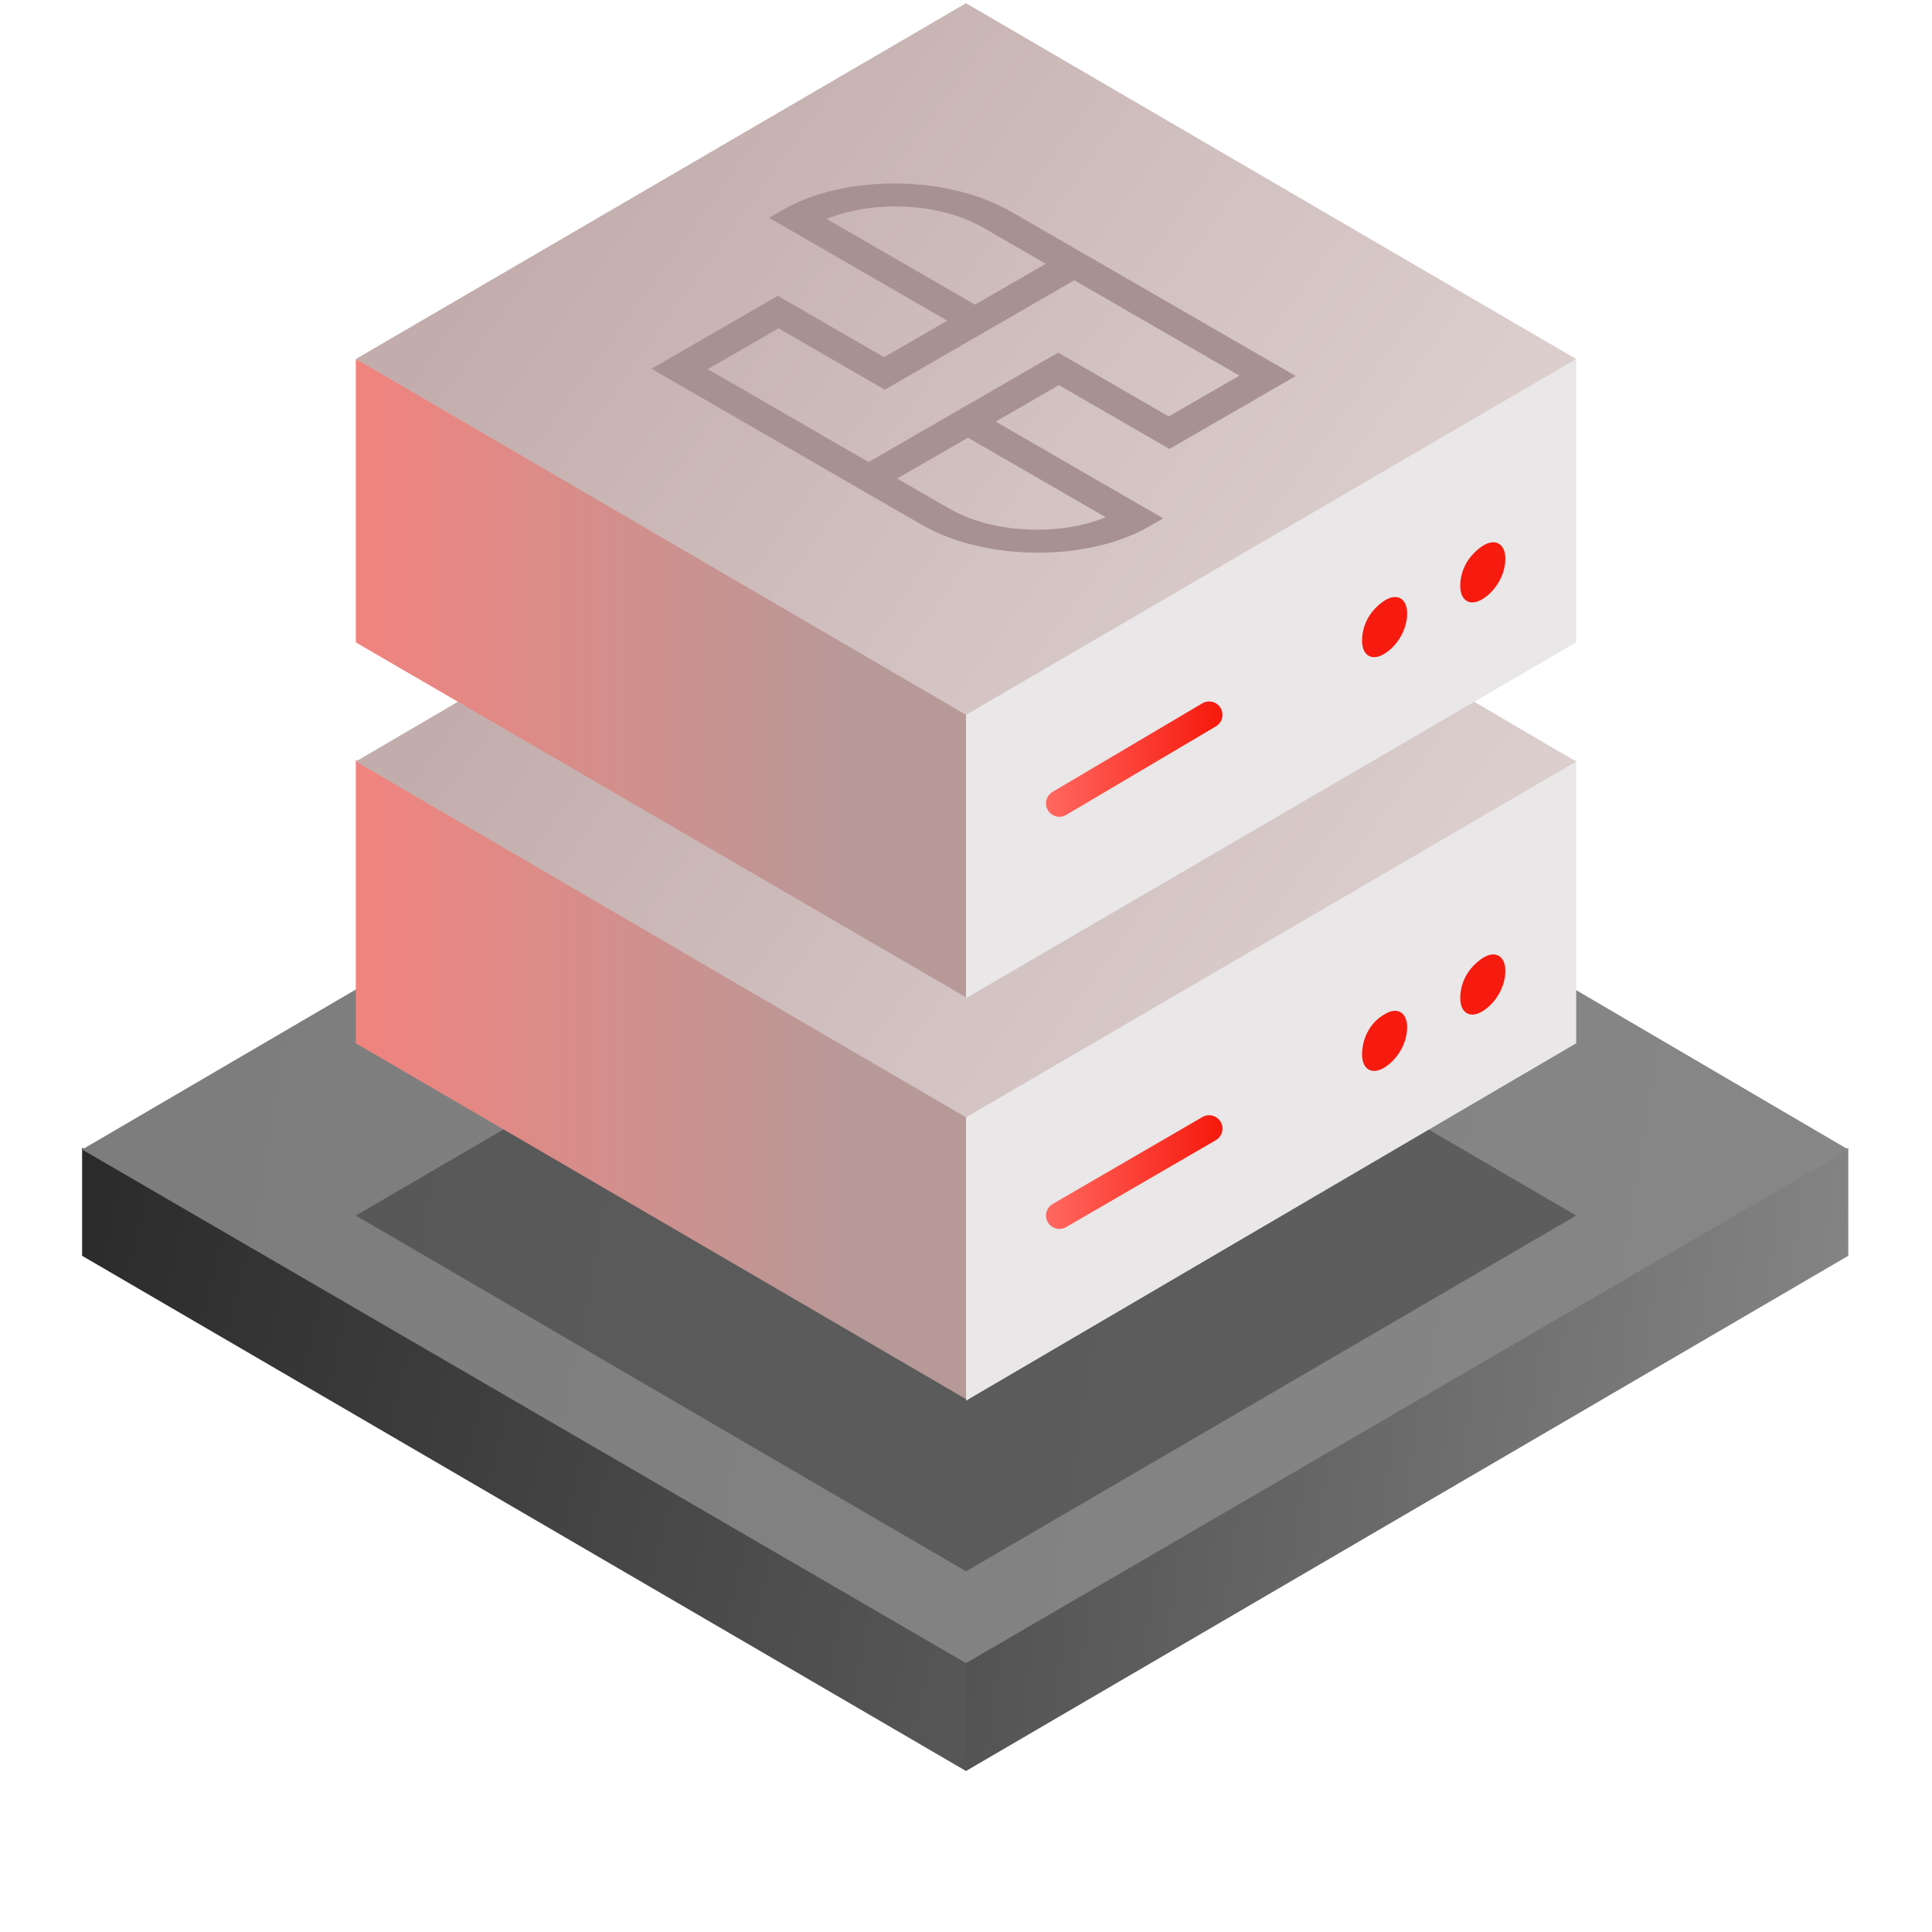
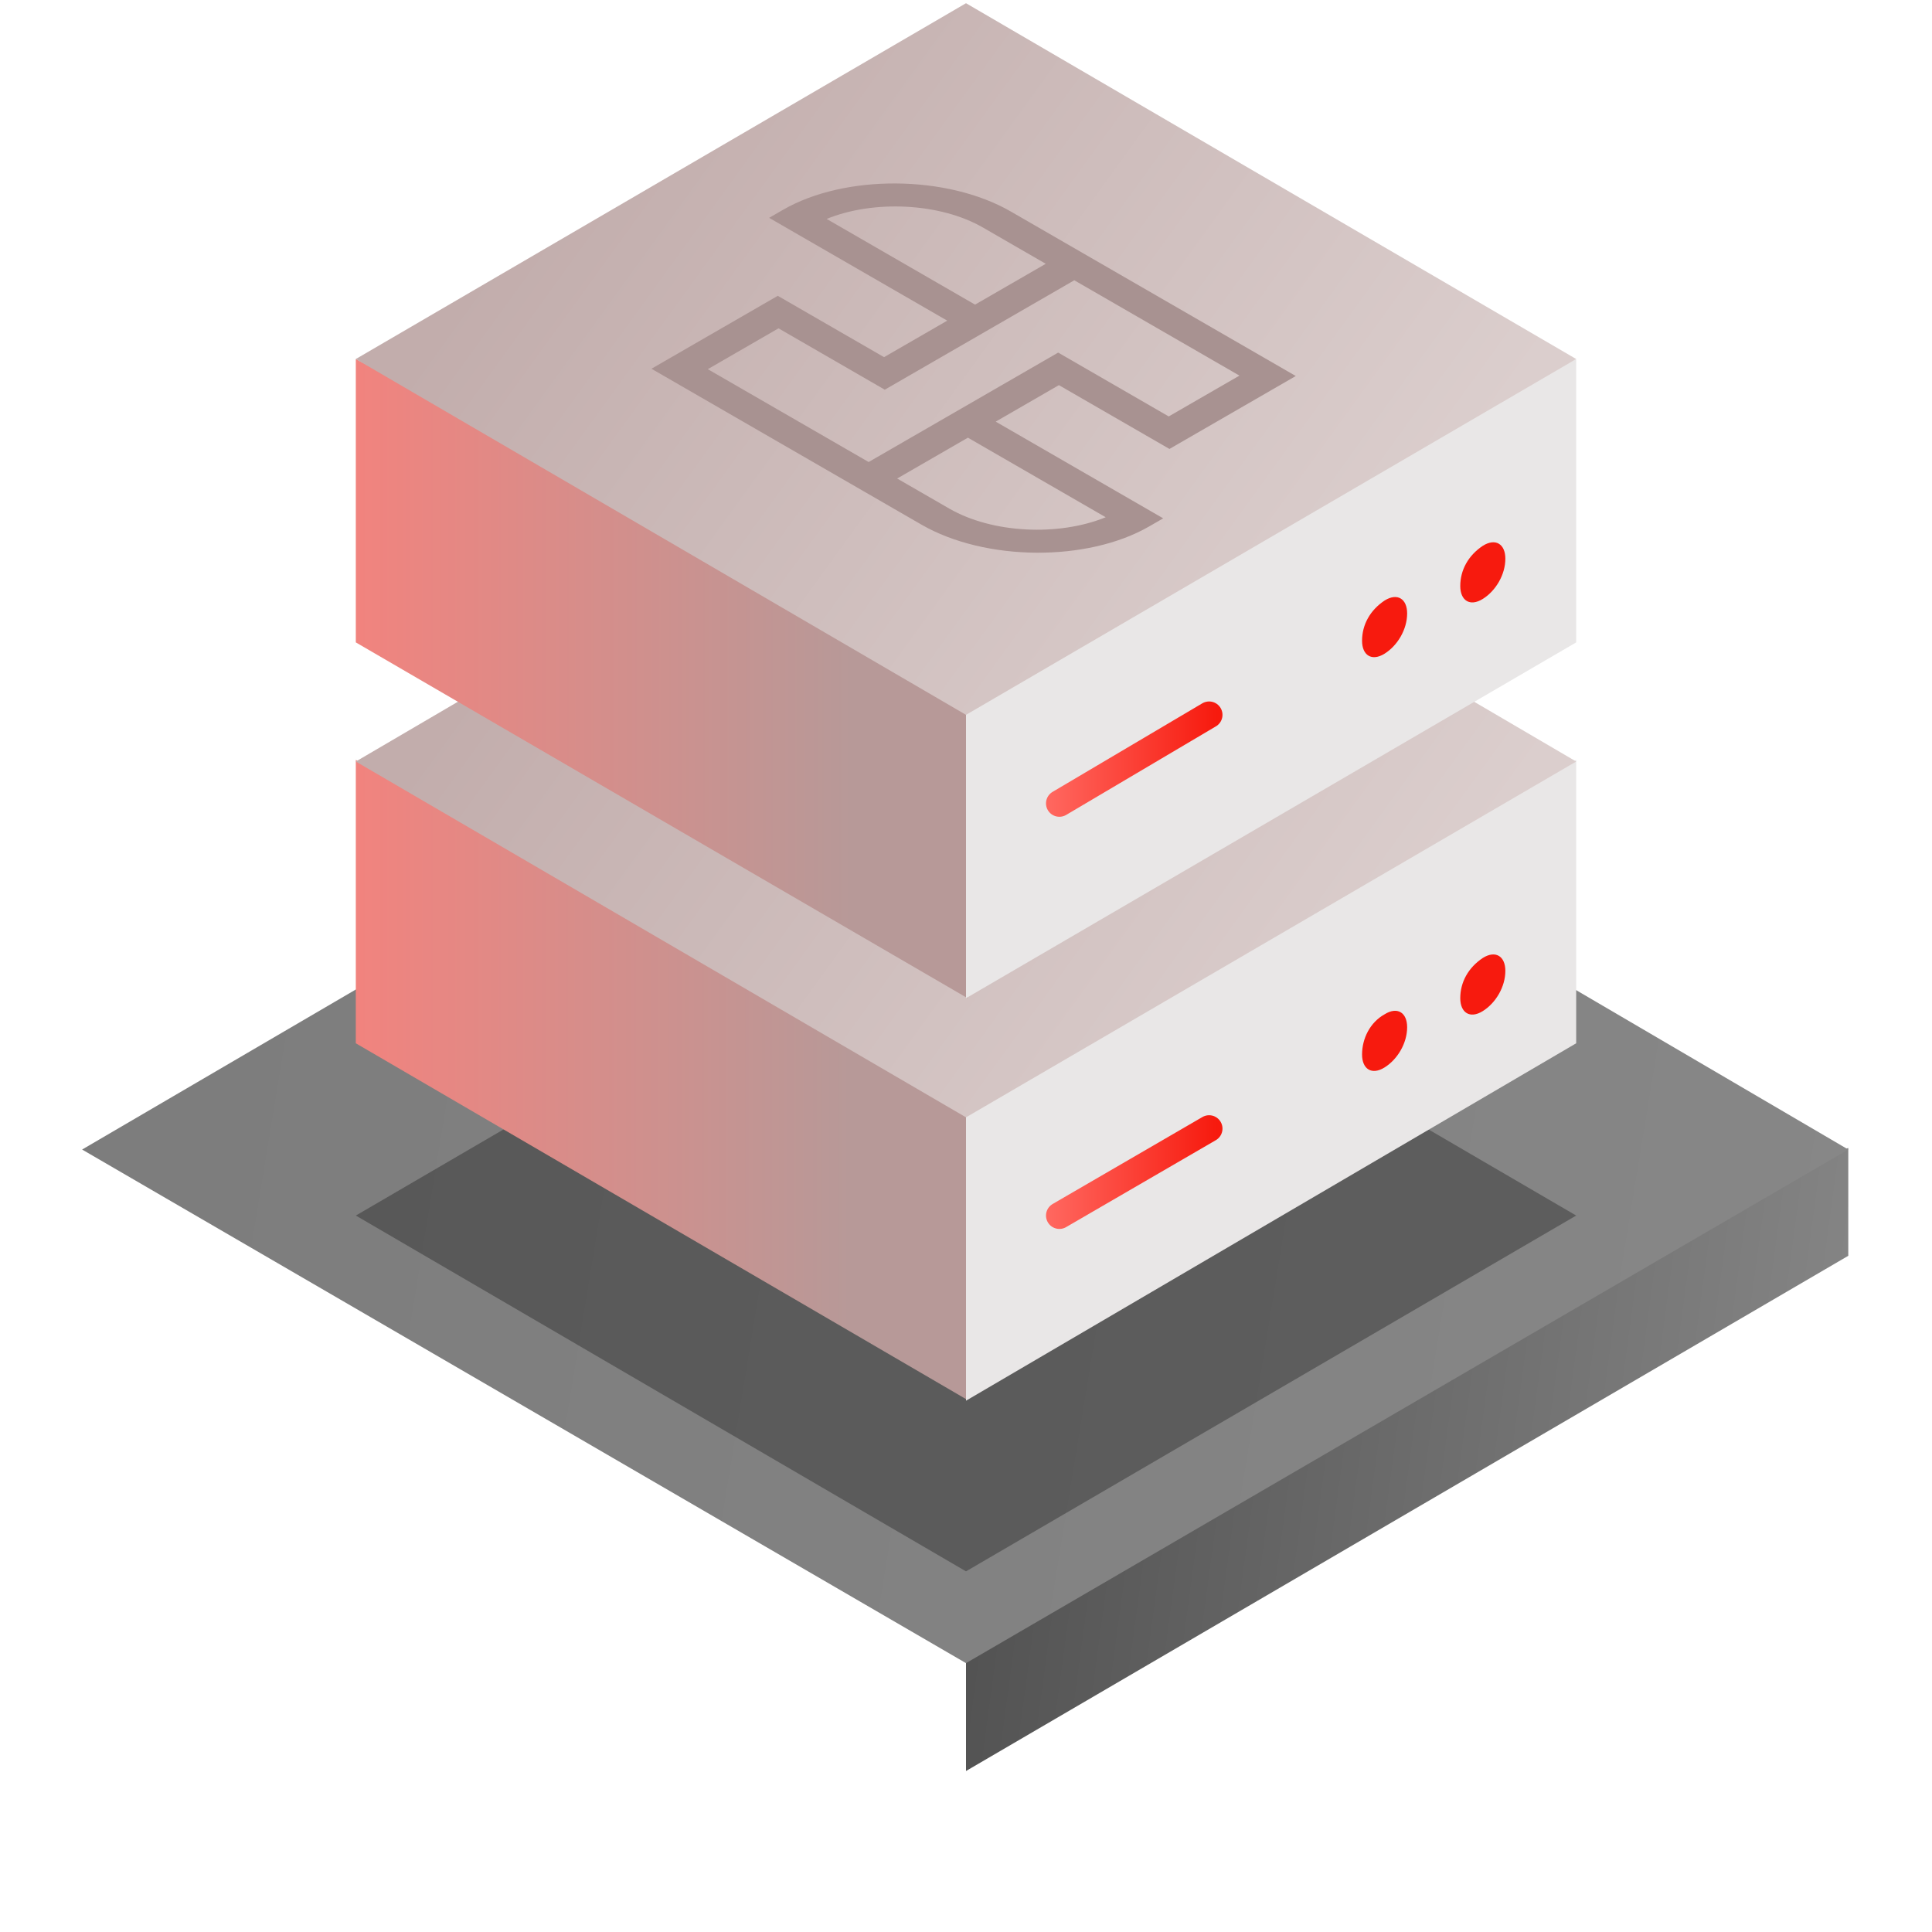
<svg xmlns="http://www.w3.org/2000/svg" id="SvgjsSvg1001" width="288" height="288" version="1.1">
  <defs id="SvgjsDefs1002" />
  <g id="SvgjsG1008">
    <svg fill="none" viewBox="0 0 72 72" width="288" height="288">
-       <path fill="url(#a)" d="M36 55.62L3.06 42.78V46.8L36 66V55.62Z" />
      <path fill="url(#b)" d="M68.88 46.8V42.78L36 55.62V66L68.88 46.8Z" />
      <path fill="url(#c)" d="M3.06 42.84L36 61.98L68.88 42.84L36 23.58L3.06 42.84Z" />
      <path fill="url(#d)" d="M13.26 45.3L36 58.56L58.74 45.3L36 32.04L13.26 45.3Z" opacity=".3" />
      <path fill="url(#e)" d="M36 40.2L13.26 28.32V38.88L36 52.14V40.2Z" />
      <path fill="url(#f)" d="M58.74 38.88V28.32L36 40.2V52.2L58.74 38.88Z" />
-       <path fill="url(#g)" d="M13.26 28.38L36 41.64L58.74 28.38L36 15.06L13.26 28.38Z" />
+       <path fill="url(#g)" d="M13.26 28.38L36 41.64L58.74 28.38L36 15.06L13.26 28.38" />
      <path stroke="url(#h)" stroke-linecap="round" stroke-linejoin="round" stroke-width=".997" d="M39.48 45.3L45.06 42.06" />
      <path fill="#f71a0e" fill-rule="evenodd" d="M51.6 37.8C52.08 37.5 52.44 37.74 52.44 38.28 52.44 38.88 52.08 39.48 51.6 39.78 51.12 40.08 50.76 39.84 50.76 39.3 50.76 38.7 51.06 38.1 51.6 37.8zM55.26 35.7C55.74 35.4 56.1 35.64 56.1 36.18 56.1 36.78 55.74 37.38 55.26 37.68 54.78 37.98 54.42 37.74 54.42 37.2 54.42 36.6 54.72 36.06 55.26 35.7z" clip-rule="evenodd" class="colorF70E28 svgShape" />
      <path fill="url(#i)" d="M36 25.26L13.26 13.38V23.94L36.06 37.2L36 25.26Z" />
      <path fill="url(#j)" d="M58.74 23.94V13.38L36 25.2V37.2L58.74 23.94Z" />
      <path fill="url(#k)" d="M13.26 13.38L36 26.64L58.74 13.38L36 0.12L13.26 13.38Z" />
      <path stroke="url(#l)" stroke-linecap="round" stroke-linejoin="round" stroke-width=".997" d="M39.48 29.94L45.06 26.64" />
      <path fill="#f71a0e" fill-rule="evenodd" d="M51.6 22.38C52.08 22.08 52.44 22.32 52.44 22.86 52.44 23.46 52.08 24.06 51.6 24.36 51.12 24.66 50.76 24.42 50.76 23.88 50.76 23.28 51.06 22.74 51.6 22.38zM55.26 20.34C55.74 20.04 56.1 20.28 56.1 20.82 56.1 21.42 55.74 22.02 55.26 22.32 54.78 22.62 54.42 22.38 54.42 21.84 54.42 21.24 54.72 20.7 55.26 20.34z" clip-rule="evenodd" class="colorF70E28 svgShape" />
      <path fill="#a89291" d="M29.181 7.819L28.663 8.118L35.301 11.95L32.946 13.31L28.986 11.024L24.278 13.742L34.341 19.552C36.712 20.921 40.521 20.95 42.831 19.616L43.349 19.317L37.107 15.713L39.462 14.353L43.582 16.731L48.29 14.013L37.671 7.883C35.3 6.514 31.492 6.485 29.181 7.819ZM41.206 19.276C39.458 19.991 36.981 19.88 35.378 18.954L33.435 17.833L36.071 16.311L41.206 19.276ZM46.19 13.998L43.555 15.519L39.435 13.14L32.372 17.218L26.378 13.758L29.013 12.236L32.973 14.523L40.036 10.445L46.19 13.998ZM38.972 9.831L36.337 11.352L30.807 8.159C32.554 7.444 35.031 7.555 36.635 8.481L38.972 9.831Z" class="color9195A8 svgShape" />
      <defs>
        <linearGradient id="a" x1="36" x2="1.224" y1="61.081" y2="53.001" gradientUnits="userSpaceOnUse">
          <stop stop-color="#565656" class="stopColor001DAC svgShape" />
          <stop offset="1" stop-color="#2b2b2b" class="stopColor000F57 svgShape" />
        </linearGradient>
        <linearGradient id="b" x1="36" x2="70.504" y1="44.479" y2="49.141" gradientUnits="userSpaceOnUse">
          <stop stop-color="#4f4f4f" class="stopColor18029D svgShape" />
          <stop offset="1" stop-color="#878787" class="stopColor1C40F2 svgShape" />
        </linearGradient>
        <linearGradient id="c" x1="3.06" x2="71.593" y1="26.39" y2="37.605" gradientUnits="userSpaceOnUse">
          <stop stop-color="#7c7c7c" class="stopColor0082F8 svgShape" />
          <stop offset="1" stop-color="#878787" class="stopColor1C40F2 svgShape" />
        </linearGradient>
        <linearGradient id="d" x1="50.02" x2="22.545" y1="55.445" y2="35.564" gradientUnits="userSpaceOnUse">
          <stop stop-color="#000000" class="stopColor000000 svgShape">
            <stop offset="1" stop-color="#000000" class="stopColor000000 svgShape" />
          </stop>
        </linearGradient>
        <linearGradient id="e" x1="8.964" x2="31.704" y1="40.23" y2="40.23" gradientUnits="userSpaceOnUse">
          <stop stop-color="#ff7e78" class="stopColor989AAD svgShape" />
          <stop offset="1" stop-color="#b79998" class="stopColor98A0B7 svgShape" />
        </linearGradient>
        <linearGradient id="f" x1="64.652" x2="65.046" y1="40.26" y2="40.26" gradientUnits="userSpaceOnUse">
          <stop stop-color="#e9e7e7" class="stopColorE7E9E9 svgShape" />
          <stop offset="1" stop-color="#cd9a98" class="stopColor98AACD svgShape" />
        </linearGradient>
        <linearGradient id="g" x1="50.001" x2="22.526" y1="38.508" y2="18.633" gradientUnits="userSpaceOnUse">
          <stop stop-color="#dbcecd" class="stopColorCDD3DB svgShape" />
          <stop offset="1" stop-color="#c2adac" class="stopColorACB0C2 svgShape" />
        </linearGradient>
        <linearGradient id="h" x1="39.16" x2="45.338" y1="43.68" y2="43.68" gradientUnits="userSpaceOnUse">
          <stop stop-color="#ff665e" class="stopColorFC2632 svgShape" />
          <stop offset="1" stop-color="#f71a0e" class="stopColorF70E28 svgShape" />
        </linearGradient>
        <linearGradient id="i" x1="8.955" x2="31.755" y1="25.29" y2="25.29" gradientUnits="userSpaceOnUse">
          <stop stop-color="#ff7e78" class="stopColor989AAD svgShape" />
          <stop offset="1" stop-color="#b79998" class="stopColor98A0B7 svgShape" />
        </linearGradient>
        <linearGradient id="j" x1="64.652" x2="65.046" y1="25.29" y2="25.29" gradientUnits="userSpaceOnUse">
          <stop stop-color="#e9e7e7" class="stopColorE7E9E9 svgShape" />
          <stop offset="1" stop-color="#cd9a98" class="stopColor98AACD svgShape" />
        </linearGradient>
        <linearGradient id="k" x1="50.022" x2="22.548" y1="23.524" y2="3.649" gradientUnits="userSpaceOnUse">
          <stop stop-color="#dbcecd" class="stopColorCDD3DB svgShape" />
          <stop offset="1" stop-color="#c2adac" class="stopColorACB0C2 svgShape" />
        </linearGradient>
        <linearGradient id="l" x1="39.16" x2="45.338" y1="28.29" y2="28.29" gradientUnits="userSpaceOnUse">
          <stop stop-color="#ff665e" class="stopColorFC2632 svgShape" />
          <stop offset="1" stop-color="#f71a0e" class="stopColorF70E28 svgShape" />
        </linearGradient>
      </defs>
    </svg>
  </g>
</svg>